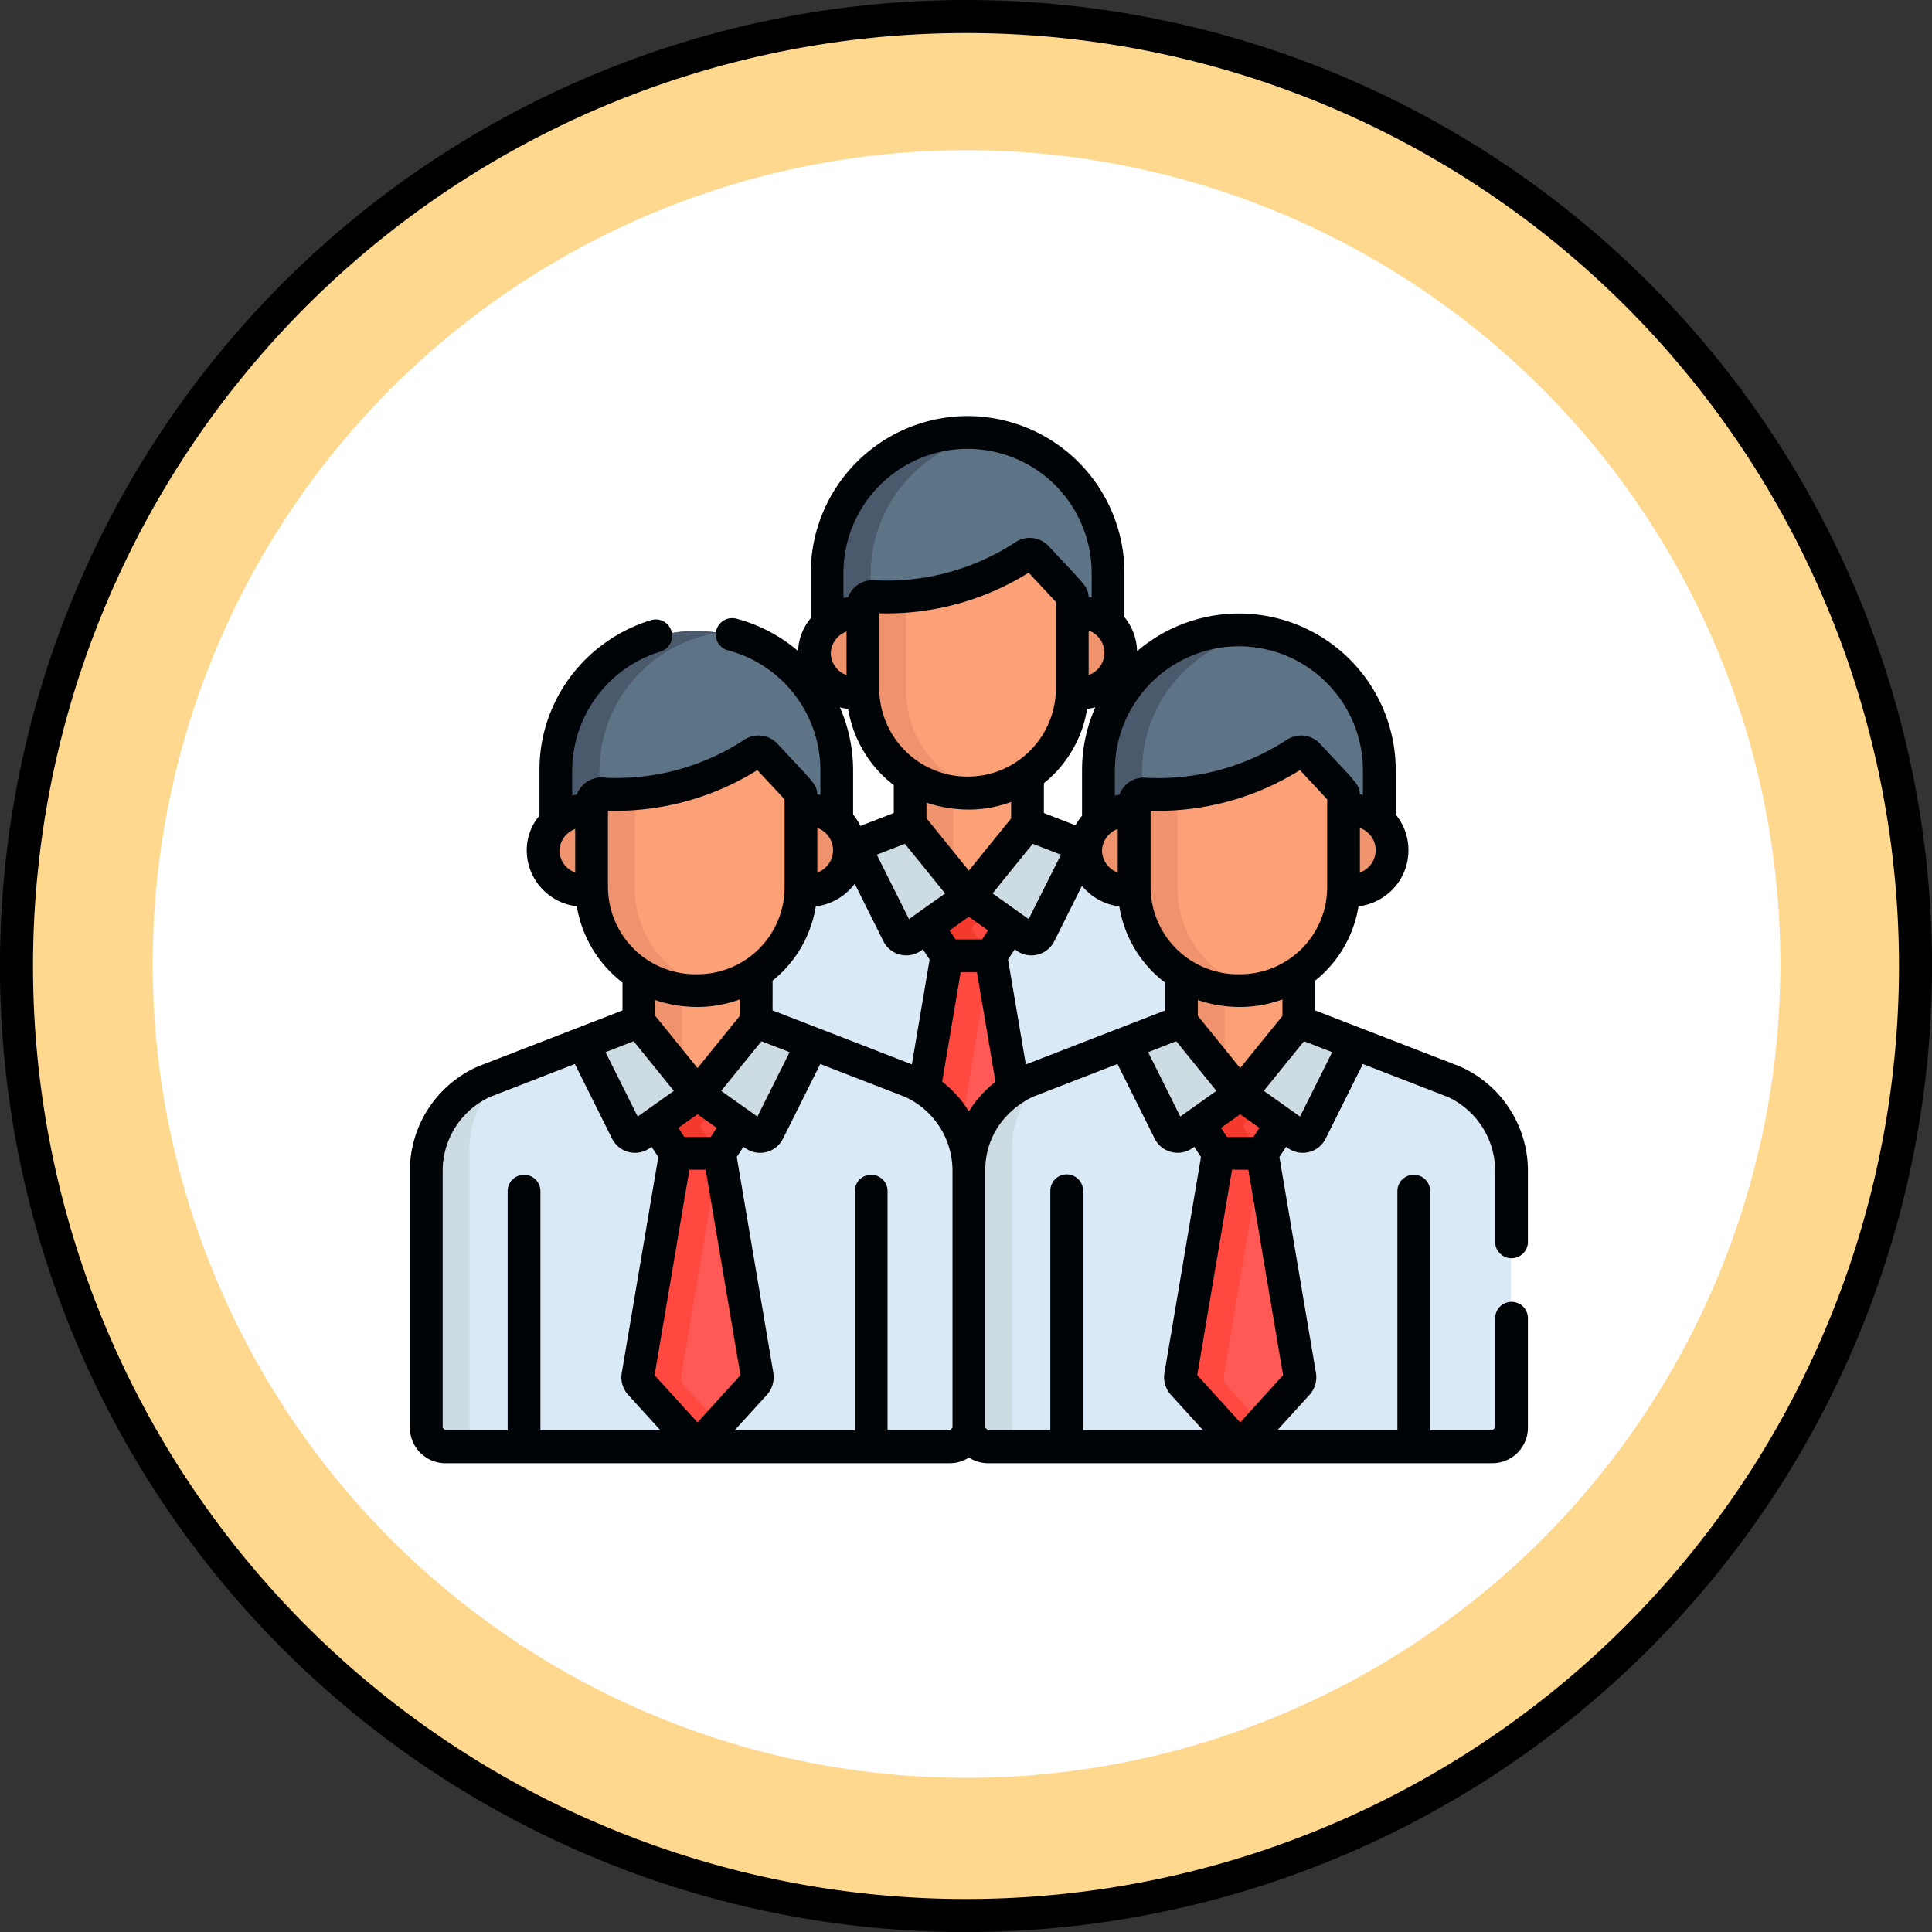
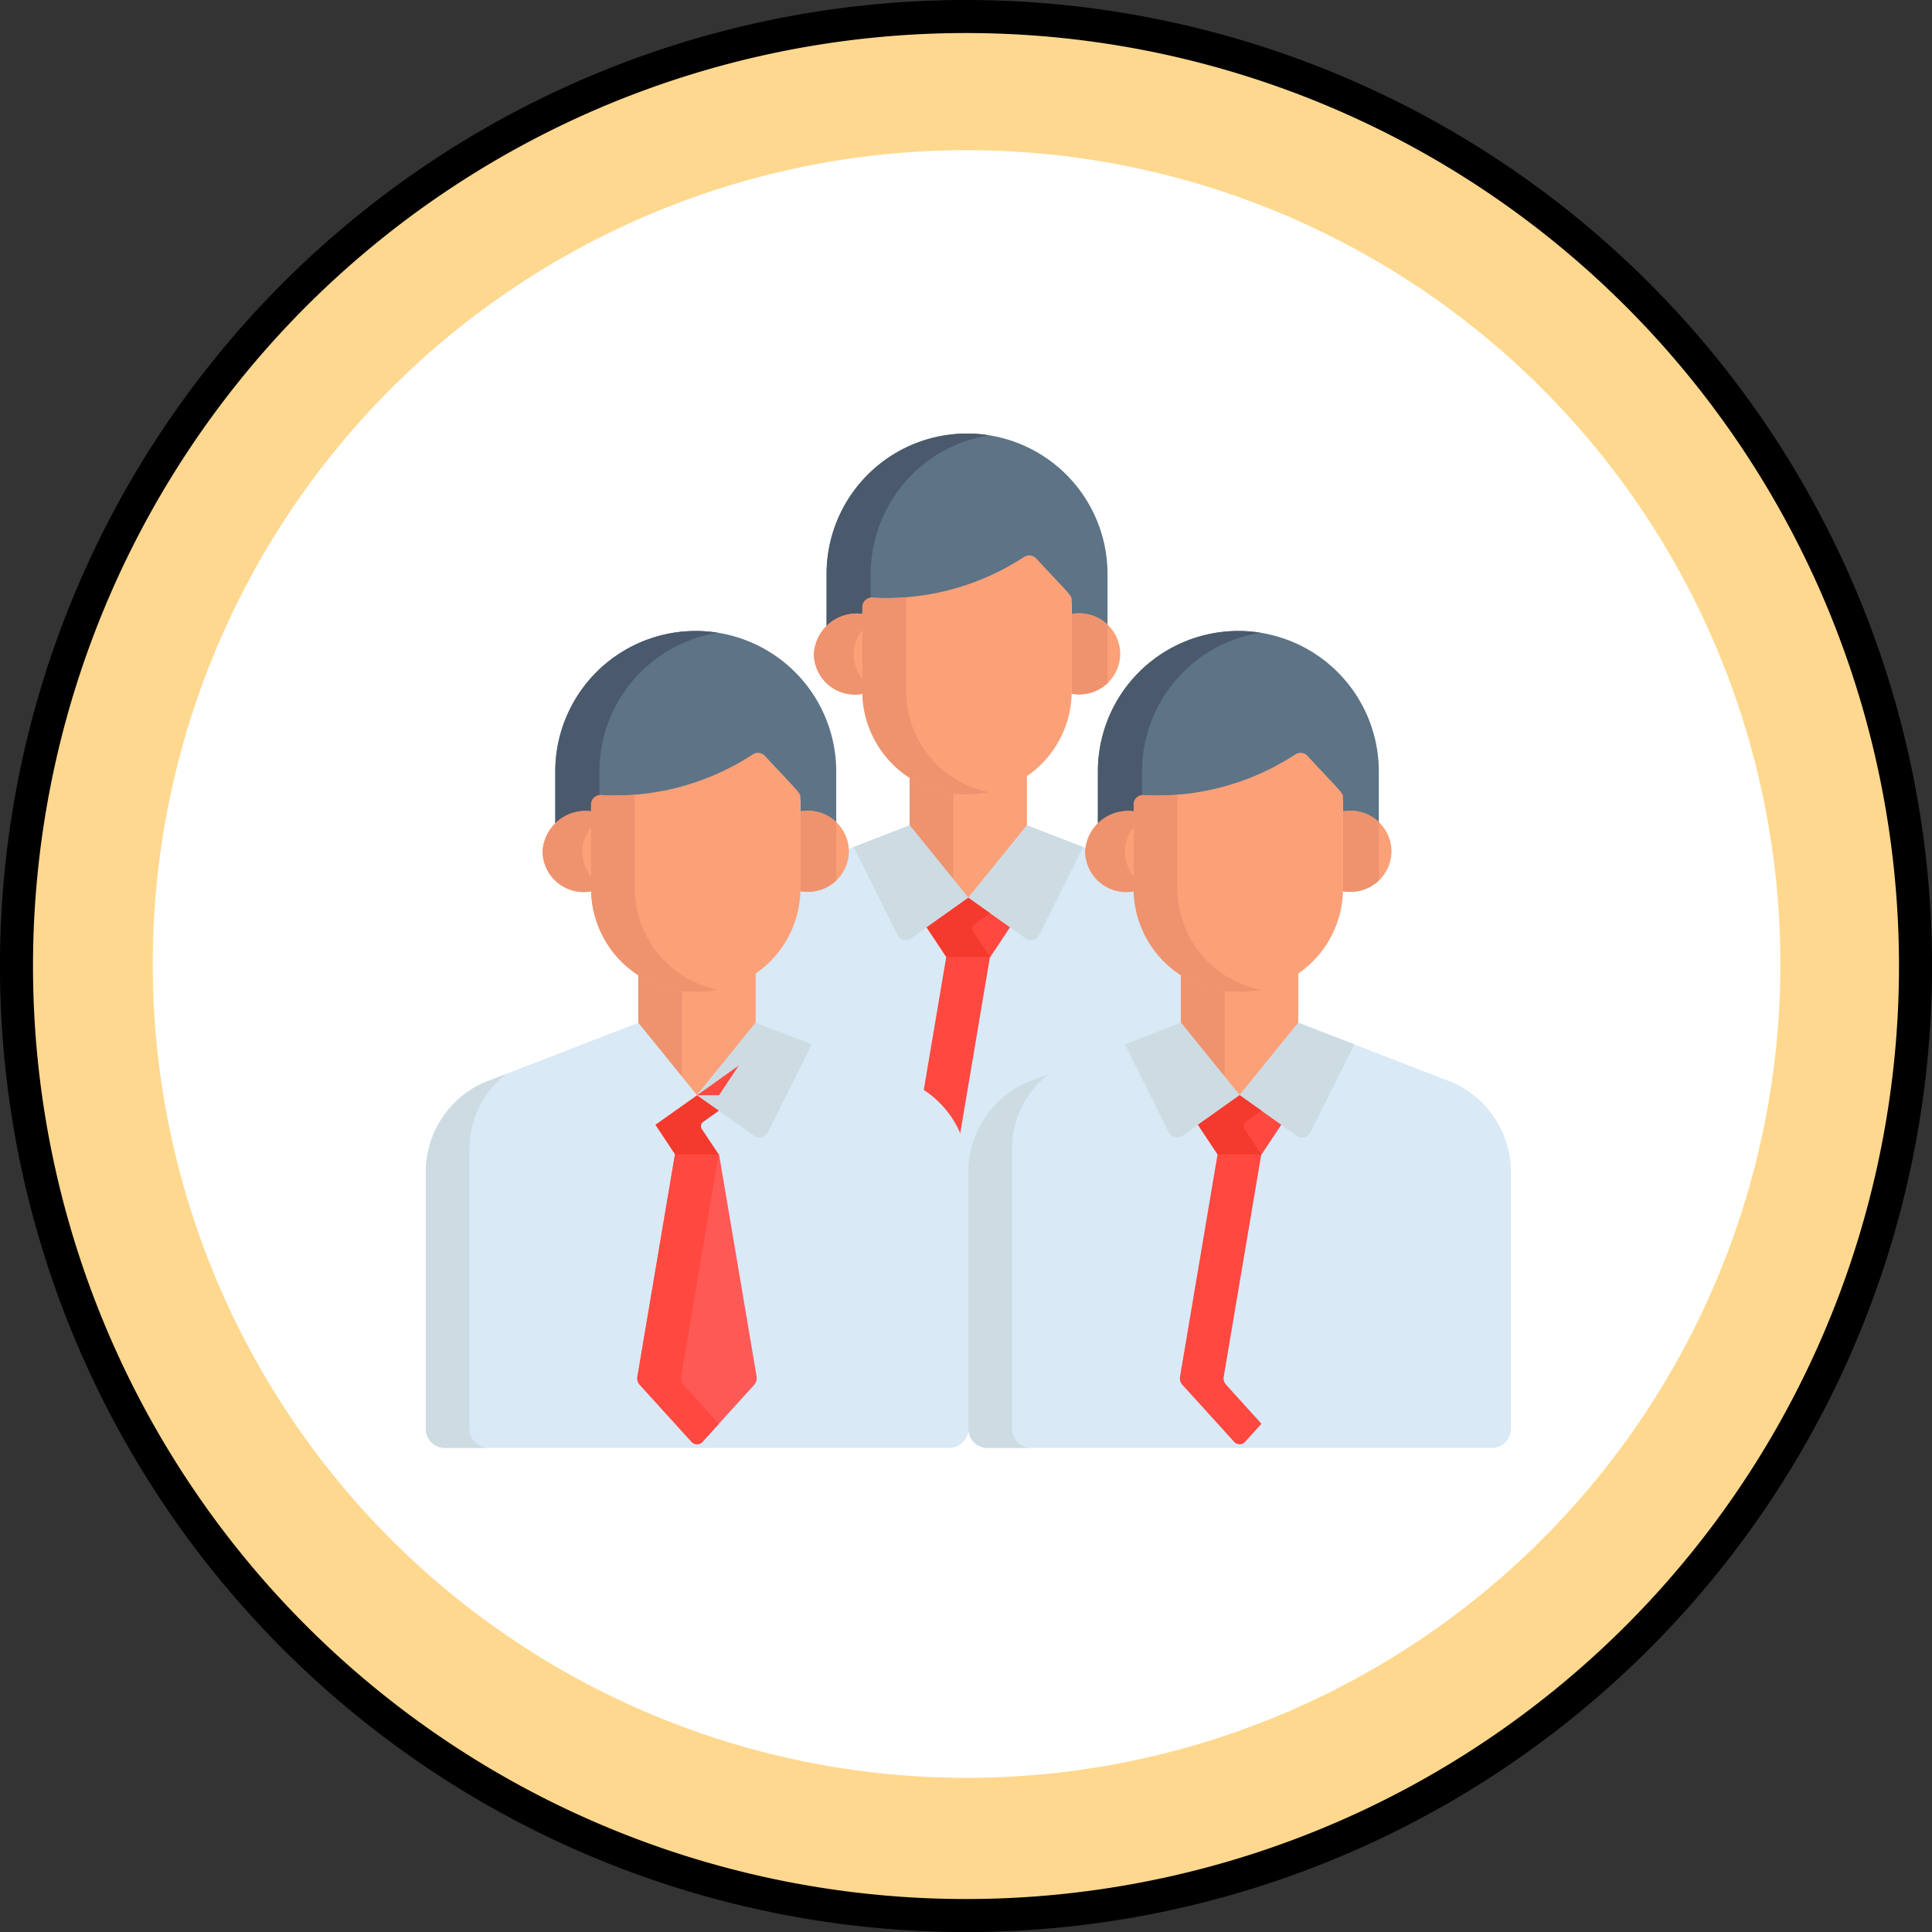
<svg xmlns="http://www.w3.org/2000/svg" width="175.394" height="175.394" viewBox="0 0 175.394 175.394">
  <rect x="0" y="0" width="175.394" height="175.394" fill="#333333" stroke="none" />
  <defs>
    <clipPath id="clip-path">
      <path id="Path_11702" data-name="Path 11702" d="M0,114.334H150.033V-35.7H0Z" transform="translate(0 35.699)" fill="none" />
    </clipPath>
  </defs>
  <g id="Group_5326" data-name="Group 5326" transform="translate(-541.5 -1003.5)">
    <g id="Group_5188" data-name="Group 5188" transform="translate(555.33 1017.33)">
      <path id="Path_11621" data-name="Path 11621" d="M68.621,0a86.2,86.2,0,1,0,86.2,86.2A86.2,86.2,0,0,0,68.621,0" transform="translate(5.246 -12.33)" fill="#ffd88f" stroke="#000" stroke-width="3" />
    </g>
    <g id="Group_5192" data-name="Group 5192" transform="translate(4430.18 144.94)">
      <g id="Group_5114" data-name="Group 5114" transform="translate(-3874.811 872.194)">
        <path id="Path_11666" data-name="Path 11666" d="M56.3,0a73.882,73.882,0,1,0,73.88,73.884A73.882,73.882,0,0,0,56.3,0" transform="translate(17.58)" fill="#fff" />
      </g>
      <g id="Group_5115" data-name="Group 5115" transform="translate(-3813.639 897.919)">
        <path id="Path_11667" data-name="Path 11667" d="M9.717,0A12.752,12.752,0,0,0-3.034,12.751v5.157A4.075,4.075,0,0,1,.215,16.844V16.21a.867.867,0,0,1,.929-.866,22.828,22.828,0,0,0,13.743-3.69.865.865,0,0,1,1.11.134c3.245,3.488,3.223,3.354,3.223,3.808v1.248a3.846,3.846,0,0,1,3.249.95V12.751A12.752,12.752,0,0,0,9.717,0" transform="translate(3.034)" fill="#5d7386" />
      </g>
      <g id="Group_5116" data-name="Group 5116" transform="translate(-3813.64 897.919)">
        <path id="Path_11668" data-name="Path 11668" d="M3.055,9.717A12.753,12.753,0,0,1,13.8-2.874a12.61,12.61,0,0,0-2-.16A12.752,12.752,0,0,0-.954,9.717v5.157A4.075,4.075,0,0,1,2.295,13.81v-.635a.864.864,0,0,1,.761-.857Z" transform="translate(0.954 3.034)" fill="#4a5a6c" />
      </g>
      <g id="Group_5117" data-name="Group 5117" transform="translate(-3791.406 914.252)">
        <path id="Path_11669" data-name="Path 11669" d="M0,.037v7.01l0,.227A3.72,3.72,0,0,0,4.424,3.656,3.72,3.72,0,0,0,0,.037" transform="translate(0.001 0.012)" fill="#fca078" />
      </g>
      <g id="Group_5118" data-name="Group 5118" transform="translate(-3791.408 914.252)">
        <path id="Path_11670" data-name="Path 11670" d="M2.5.771A3.866,3.866,0,0,0-.772-.191v7.01l-.008.227A3.849,3.849,0,0,0,2.5,6.083Z" transform="translate(0.78 0.241)" fill="#ee936e" />
      </g>
      <g id="Group_5119" data-name="Group 5119" transform="translate(-3814.792 914.262)">
        <path id="Path_11671" data-name="Path 11671" d="M3.376,5.38V-1.647A3.9,3.9,0,0,0-1.054,1.98,3.726,3.726,0,0,0,3.38,5.607Z" transform="translate(1.054 1.68)" fill="#fca078" />
      </g>
      <g id="Group_5120" data-name="Group 5120" transform="translate(-3814.792 914.264)">
        <path id="Path_11672" data-name="Path 11672" d="M3.376,4.547A3.625,3.625,0,0,1,2.552,2.24,3.4,3.4,0,0,1,3.376.034V-1.387A3.9,3.9,0,0,0-1.054,2.24,3.726,3.726,0,0,0,3.38,5.863l0-.223Z" transform="translate(1.054 1.42)" fill="#ee936e" />
      </g>
      <g id="Group_5121" data-name="Group 5121" transform="translate(-3806.103 928.568)">
        <path id="Path_11673" data-name="Path 11673" d="M4.077,1.259A9.869,9.869,0,0,1-1.273-.25V4.974l5.325,6.573L9.381,4.974V-.393a9.333,9.333,0,0,1-5.3,1.652" transform="translate(1.273 0.393)" fill="#fca078" />
      </g>
      <g id="Group_5122" data-name="Group 5122" transform="translate(-3806.101 928.711)">
        <path id="Path_11674" data-name="Path 11674" d="M3.02,1.083A9.615,9.615,0,0,1-.943-.338V4.886L3.02,9.778Z" transform="translate(0.943 0.338)" fill="#ee936e" />
      </g>
      <g id="Group_5123" data-name="Group 5123" transform="translate(-3825.397 933.485)">
        <path id="Path_11675" data-name="Path 11675" d="M33.564,4.16,19.469-1.3,14.14,5.278,8.815-1.3-5.269,4.16a8.931,8.931,0,0,0-5.211,8.086V35.559A1.737,1.737,0,0,0-8.744,37.3H37.04a1.741,1.741,0,0,0,1.74-1.74V12.246A8.939,8.939,0,0,0,33.564,4.16" transform="translate(10.48 1.299)" fill="#d9e9f6" />
      </g>
      <g id="Group_5124" data-name="Group 5124" transform="translate(-3825.399 938.139)">
        <path id="Path_11676" data-name="Path 11676" d="M3.023,24.542V-.754A8.609,8.609,0,0,1,6.348-7.663l-2.076.807A8.925,8.925,0,0,0-.944,1.23V24.542A1.734,1.734,0,0,0,.8,26.278H4.759a1.734,1.734,0,0,1-1.736-1.736" transform="translate(0.944 7.663)" fill="#cddbe3" />
      </g>
      <g id="Group_5125" data-name="Group 5125" transform="translate(-3810.39 908.983)">
        <path id="Path_11677" data-name="Path 11677" d="M12.026.212a.86.86,0,0,0-1.11-.134A22.865,22.865,0,0,1-2.826,3.768a.867.867,0,0,0-.929.866v7.62a9.378,9.378,0,0,0,9.637,9.368,9.379,9.379,0,0,0,9.368-9.368V4.02c0-.454.021-.324-3.223-3.808" transform="translate(3.755 0.066)" fill="#fca078" />
      </g>
      <g id="Group_5126" data-name="Group 5126" transform="translate(-3810.392 912.798)">
        <path id="Path_11678" data-name="Path 11678" d="M3.027,6.479v-8.5A20.367,20.367,0,0,1-.012-2a.866.866,0,0,0-.933.866V6.479A9.379,9.379,0,0,0,8.7,15.847a9.292,9.292,0,0,0,1.849-.185A9.385,9.385,0,0,1,3.027,6.479" transform="translate(0.945 2.023)" fill="#ee936e" />
      </g>
      <g id="Group_5127" data-name="Group 5127" transform="translate(-3800.776 933.485)">
        <path id="Path_11679" data-name="Path 11679" d="M4.9,7.587,8.888-.4,3.8-2.369-1.531,4.208,3.664,7.9A.842.842,0,0,0,4.9,7.587" transform="translate(1.531 2.369)" fill="#cddbe3" />
      </g>
      <g id="Group_5128" data-name="Group 5128" transform="translate(-3811.185 933.485)">
        <path id="Path_11680" data-name="Path 11680" d="M3.036,7.587-.948-.4,4.141-2.369,9.471,4.208,4.276,7.9a.842.842,0,0,1-1.24-.311" transform="translate(0.948 2.369)" fill="#cddbe3" />
      </g>
      <g id="Group_5129" data-name="Group 5129" transform="translate(-3806.195 945.395)">
-         <path id="Path_11681" data-name="Path 11681" d="M8.26,15.421,4.839-4.815H.851L-2.57,15.421a.888.888,0,0,0,.2.706l4.724,5.2a.66.66,0,0,0,.979,0l4.72-5.2a.89.89,0,0,0,.206-.706" transform="translate(2.579 4.815)" fill="#ff5956" />
-       </g>
+         </g>
      <g id="Group_5130" data-name="Group 5130" transform="translate(-3806.196 945.394)">
        <path id="Path_11682" data-name="Path 11682" d="M3.188,15.959a.873.873,0,0,1-.2-.706L6.4-4.983H2.431L-.986,15.253a.873.873,0,0,0,.2.706l4.72,5.2a.665.665,0,0,0,.983,0l1.5-1.647Z" transform="translate(0.995 4.983)" fill="#ff4840" />
      </g>
-       <path id="Path_11683" data-name="Path 11683" d="M0,114.334H150.033V-35.7H0Z" transform="translate(-3875.944 906.759)" fill="none" />
      <g id="Group_5132" data-name="Group 5132" transform="translate(-3804.552 940.063)">
        <path id="Path_11684" data-name="Path 11684" d="M2.882,0V0l0,0,0,0V0L-.9,2.685.882,5.374H4.875l1.786-2.69Z" transform="translate(0.9 0.001)" fill="#ff4840" />
      </g>
      <g id="Group_5150" data-name="Group 5150" transform="translate(-3875.944 871.06)" clip-path="url(#clip-path)">
        <g id="Group_5133" data-name="Group 5133" transform="translate(71.389 69.003)">
          <path id="Path_11685" data-name="Path 11685" d="M4.394,1.073,2.415-.331v0H2.406v0L-1.372,2.351.414,5.04H4.382L2.848,2.733a.474.474,0,0,1,.122-.647Z" transform="translate(1.372 0.335)" fill="#f43a2d" />
        </g>
        <g id="Group_5134" data-name="Group 5134" transform="translate(86.935 44.783)">
          <path id="Path_11686" data-name="Path 11686" d="M9.717,0A12.752,12.752,0,0,0-3.034,12.751v5.157A4.075,4.075,0,0,1,.215,16.844V16.21a.867.867,0,0,1,.929-.866,22.828,22.828,0,0,0,13.743-3.69.87.87,0,0,1,1.11.134c3.245,3.488,3.223,3.35,3.223,3.808v1.248a3.846,3.846,0,0,1,3.249.95V12.751A12.752,12.752,0,0,0,9.717,0" transform="translate(3.034)" fill="#5d7386" />
        </g>
        <g id="Group_5135" data-name="Group 5135" transform="translate(86.935 44.782)">
          <path id="Path_11687" data-name="Path 11687" d="M3.055,9.717A12.753,12.753,0,0,1,13.8-2.874a12.61,12.61,0,0,0-2-.16A12.752,12.752,0,0,0-.954,9.717v5.157A4.075,4.075,0,0,1,2.295,13.81v-.635a.864.864,0,0,1,.761-.857Z" transform="translate(0.954 3.034)" fill="#4a5a6c" />
        </g>
        <g id="Group_5136" data-name="Group 5136" transform="translate(109.168 61.116)">
          <path id="Path_11688" data-name="Path 11688" d="M0,.037v7.01l0,.227A3.716,3.716,0,0,0,4.42,3.656,3.717,3.717,0,0,0,0,.037" transform="translate(0.001 0.012)" fill="#fca078" />
        </g>
        <g id="Group_5137" data-name="Group 5137" transform="translate(109.165 61.116)">
          <path id="Path_11689" data-name="Path 11689" d="M2.5.771A3.866,3.866,0,0,0-.772-.191v7.01l-.008.227A3.853,3.853,0,0,0,2.5,6.083Z" transform="translate(0.78 0.241)" fill="#ee936e" />
        </g>
        <g id="Group_5138" data-name="Group 5138" transform="translate(85.782 61.126)">
          <path id="Path_11690" data-name="Path 11690" d="M3.376,5.38V-1.647A3.9,3.9,0,0,0-1.054,1.98,3.727,3.727,0,0,0,3.38,5.607Z" transform="translate(1.054 1.68)" fill="#fca078" />
        </g>
        <g id="Group_5139" data-name="Group 5139" transform="translate(85.782 61.127)">
          <path id="Path_11691" data-name="Path 11691" d="M3.376,4.548a3.628,3.628,0,0,1-.824-2.311,3.4,3.4,0,0,1,.824-2.2V-1.386a3.893,3.893,0,0,0-4.43,3.623A3.725,3.725,0,0,0,3.38,5.863l0-.223Z" transform="translate(1.054 1.42)" fill="#ee936e" />
        </g>
        <g id="Group_5140" data-name="Group 5140" transform="translate(94.472 75.432)">
          <path id="Path_11692" data-name="Path 11692" d="M4.077,1.259A9.869,9.869,0,0,1-1.273-.25V4.974l5.325,6.573L9.381,4.974V-.393a9.333,9.333,0,0,1-5.3,1.652" transform="translate(1.273 0.393)" fill="#fca078" />
        </g>
        <g id="Group_5141" data-name="Group 5141" transform="translate(94.472 75.574)">
          <path id="Path_11693" data-name="Path 11693" d="M3.02,1.083A9.593,9.593,0,0,1-.943-.338V4.886L3.02,9.778Z" transform="translate(0.943 0.338)" fill="#ee936e" />
        </g>
        <g id="Group_5142" data-name="Group 5142" transform="translate(75.178 80.349)">
          <path id="Path_11694" data-name="Path 11694" d="M33.564,4.16,19.469-1.3,14.14,5.274,8.815-1.3-5.269,4.16a8.931,8.931,0,0,0-5.211,8.086V35.559A1.737,1.737,0,0,0-8.744,37.3H37.04a1.737,1.737,0,0,0,1.736-1.74V12.246A8.931,8.931,0,0,0,33.564,4.16" transform="translate(10.48 1.299)" fill="#d9e9f6" />
        </g>
        <g id="Group_5143" data-name="Group 5143" transform="translate(75.177 85.003)">
          <path id="Path_11695" data-name="Path 11695" d="M3.02,24.542V-.754A8.616,8.616,0,0,1,6.345-7.663l-2.076.807A8.924,8.924,0,0,0-.943,1.23V24.542A1.734,1.734,0,0,0,.793,26.278H4.76a1.734,1.734,0,0,1-1.74-1.736" transform="translate(0.943 7.663)" fill="#cddbe3" />
        </g>
        <g id="Group_5144" data-name="Group 5144" transform="translate(90.184 55.847)">
          <path id="Path_11696" data-name="Path 11696" d="M12.026.212a.86.86,0,0,0-1.11-.134A22.865,22.865,0,0,1-2.826,3.768a.867.867,0,0,0-.929.866v7.62a9.378,9.378,0,0,0,9.637,9.368,9.382,9.382,0,0,0,9.368-9.368V4.02c0-.458.021-.324-3.223-3.808" transform="translate(3.755 0.066)" fill="#fca078" />
        </g>
        <g id="Group_5145" data-name="Group 5145" transform="translate(90.182 59.662)">
          <path id="Path_11697" data-name="Path 11697" d="M3.027,6.479v-8.5a20.368,20.368,0,0,1-3.039.017.87.87,0,0,0-.933.866v7.62A9.379,9.379,0,0,0,8.7,15.847a9.292,9.292,0,0,0,1.849-.185A9.385,9.385,0,0,1,3.027,6.479" transform="translate(0.945 2.023)" fill="#ee936e" />
        </g>
        <g id="Group_5146" data-name="Group 5146" transform="translate(99.797 80.348)">
          <path id="Path_11698" data-name="Path 11698" d="M4.9,7.587,8.888-.4,3.8-2.369-1.531,4.208,3.664,7.9A.842.842,0,0,0,4.9,7.587" transform="translate(1.531 2.369)" fill="#cddbe3" />
        </g>
        <g id="Group_5147" data-name="Group 5147" transform="translate(89.388 80.348)">
          <path id="Path_11699" data-name="Path 11699" d="M3.036,7.587-.948-.4,4.141-2.369,9.471,4.208,4.276,7.9a.842.842,0,0,1-1.24-.311" transform="translate(0.948 2.369)" fill="#cddbe3" />
        </g>
        <g id="Group_5148" data-name="Group 5148" transform="translate(94.379 92.258)">
-           <path id="Path_11700" data-name="Path 11700" d="M8.259,15.421,4.838-4.815H.85L-2.571,15.421a.89.89,0,0,0,.206.706l4.72,5.2a.66.66,0,0,0,.979,0l4.724-5.2a.873.873,0,0,0,.2-.706" transform="translate(2.579 4.815)" fill="#ff5956" />
-         </g>
+           </g>
        <g id="Group_5149" data-name="Group 5149" transform="translate(94.379 92.258)">
          <path id="Path_11701" data-name="Path 11701" d="M3.188,15.959a.89.89,0,0,1-.206-.706L6.4-4.983H2.431L-.986,15.253a.873.873,0,0,0,.2.706l4.72,5.2a.665.665,0,0,0,.983,0l1.492-1.647Z" transform="translate(0.995 4.983)" fill="#ff4840" />
        </g>
      </g>
      <g id="Group_5151" data-name="Group 5151" transform="translate(-3779.927 957.987)">
        <path id="Path_11703" data-name="Path 11703" d="M2.886,0V0l0,0,0,0V0L-.9,2.685.885,5.374H4.878l1.786-2.69Z" transform="translate(0.901 0.001)" fill="#ff4840" />
      </g>
      <g id="Group_5169" data-name="Group 5169" transform="translate(-3875.944 871.06)" clip-path="url(#clip-path)">
        <g id="Group_5152" data-name="Group 5152" transform="translate(96.022 86.923)">
          <path id="Path_11704" data-name="Path 11704" d="M4.391,1.076,2.411-.332v0l0,0v0L-1.371,2.354.415,5.043H4.378L2.844,2.736a.474.474,0,0,1,.122-.647Z" transform="translate(1.371 0.336)" fill="#f43a2d" />
        </g>
        <g id="Group_5153" data-name="Group 5153" transform="translate(37.676 44.783)">
          <path id="Path_11705" data-name="Path 11705" d="M9.717,0A12.752,12.752,0,0,0-3.034,12.751v5.157A4.075,4.075,0,0,1,.215,16.844V16.21a.868.868,0,0,1,.933-.866,22.831,22.831,0,0,0,13.739-3.69.87.87,0,0,1,1.11.134c3.245,3.488,3.223,3.35,3.223,3.808v1.248a3.846,3.846,0,0,1,3.249.95V12.751A12.752,12.752,0,0,0,9.717,0" transform="translate(3.034)" fill="#5d7386" />
        </g>
        <g id="Group_5154" data-name="Group 5154" transform="translate(37.675 44.782)">
          <path id="Path_11706" data-name="Path 11706" d="M3.055,9.717A12.753,12.753,0,0,1,13.8-2.874a12.61,12.61,0,0,0-2-.16A12.752,12.752,0,0,0-.954,9.717v5.157A4.075,4.075,0,0,1,2.295,13.81v-.635a.864.864,0,0,1,.761-.857Z" transform="translate(0.954 3.034)" fill="#4a5a6c" />
        </g>
        <g id="Group_5155" data-name="Group 5155" transform="translate(59.905 61.116)">
          <path id="Path_11707" data-name="Path 11707" d="M.006.037v7.01L0,7.274A3.718,3.718,0,0,0,4.423,3.656,3.717,3.717,0,0,0,.006.037" transform="translate(0.002 0.012)" fill="#fca078" />
        </g>
        <g id="Group_5156" data-name="Group 5156" transform="translate(59.909 61.116)">
          <path id="Path_11708" data-name="Path 11708" d="M2.495.771A3.866,3.866,0,0,0-.775-.191v7.01l0,.227a3.844,3.844,0,0,0,3.274-.962Z" transform="translate(0.779 0.241)" fill="#ee936e" />
        </g>
        <g id="Group_5157" data-name="Group 5157" transform="translate(36.522 61.126)">
          <path id="Path_11709" data-name="Path 11709" d="M3.376,5.38V-1.647A3.9,3.9,0,0,0-1.054,1.98,3.729,3.729,0,0,0,3.38,5.607Z" transform="translate(1.054 1.68)" fill="#fca078" />
        </g>
        <g id="Group_5158" data-name="Group 5158" transform="translate(36.522 61.127)">
          <path id="Path_11710" data-name="Path 11710" d="M3.376,4.548a3.628,3.628,0,0,1-.824-2.311,3.4,3.4,0,0,1,.824-2.2V-1.386a3.893,3.893,0,0,0-4.43,3.623A3.726,3.726,0,0,0,3.38,5.863l0-.223Z" transform="translate(1.054 1.42)" fill="#ee936e" />
        </g>
        <g id="Group_5159" data-name="Group 5159" transform="translate(45.212 75.432)">
          <path id="Path_11711" data-name="Path 11711" d="M4.077,1.259A9.869,9.869,0,0,1-1.273-.25V4.974l5.329,6.573L9.381,4.974V-.393a9.333,9.333,0,0,1-5.3,1.652" transform="translate(1.273 0.393)" fill="#fca078" />
        </g>
        <g id="Group_5160" data-name="Group 5160" transform="translate(45.212 75.574)">
          <path id="Path_11712" data-name="Path 11712" d="M3.02,1.083A9.615,9.615,0,0,1-.943-.338V4.886L3.02,9.778Z" transform="translate(0.943 0.338)" fill="#ee936e" />
        </g>
        <g id="Group_5161" data-name="Group 5161" transform="translate(25.918 80.349)">
          <path id="Path_11713" data-name="Path 11713" d="M33.564,4.16,19.469-1.3,14.144,5.274,8.815-1.3-5.269,4.16a8.931,8.931,0,0,0-5.211,8.086V35.559A1.737,1.737,0,0,0-8.744,37.3H37.04a1.738,1.738,0,0,0,1.74-1.74V12.246A8.932,8.932,0,0,0,33.564,4.16" transform="translate(10.48 1.299)" fill="#d9e9f6" />
        </g>
        <g id="Group_5162" data-name="Group 5162" transform="translate(25.919 85.003)">
          <path id="Path_11714" data-name="Path 11714" d="M3.02,24.542V-.754A8.616,8.616,0,0,1,6.345-7.663l-2.076.807A8.924,8.924,0,0,0-.943,1.23V24.542A1.734,1.734,0,0,0,.793,26.278H4.756A1.734,1.734,0,0,1,3.02,24.542" transform="translate(0.943 7.663)" fill="#cddbe3" />
        </g>
        <g id="Group_5163" data-name="Group 5163" transform="translate(40.926 55.847)">
          <path id="Path_11715" data-name="Path 11715" d="M12.026.212a.86.86,0,0,0-1.11-.134A22.865,22.865,0,0,1-2.826,3.768a.867.867,0,0,0-.929.866v7.62a9.378,9.378,0,0,0,9.637,9.368,9.382,9.382,0,0,0,9.368-9.368V4.02c0-.458.021-.324-3.223-3.808" transform="translate(3.755 0.066)" fill="#fca078" />
        </g>
        <g id="Group_5164" data-name="Group 5164" transform="translate(40.923 59.662)">
          <path id="Path_11716" data-name="Path 11716" d="M3.027,6.479v-8.5a20.368,20.368,0,0,1-3.039.017.87.87,0,0,0-.933.866v7.62A9.379,9.379,0,0,0,8.7,15.847a9.261,9.261,0,0,0,1.849-.185A9.385,9.385,0,0,1,3.027,6.479" transform="translate(0.945 2.023)" fill="#ee936e" />
        </g>
        <g id="Group_5165" data-name="Group 5165" transform="translate(50.539 80.348)">
          <path id="Path_11717" data-name="Path 11717" d="M4.9,7.587,8.888-.4,3.8-2.369-1.531,4.208,3.664,7.9A.842.842,0,0,0,4.9,7.587" transform="translate(1.531 2.369)" fill="#cddbe3" />
        </g>
        <g id="Group_5166" data-name="Group 5166" transform="translate(40.129 80.348)">
-           <path id="Path_11718" data-name="Path 11718" d="M3.036,7.587-.948-.4,4.141-2.369,9.471,4.208,4.276,7.9a.842.842,0,0,1-1.24-.311" transform="translate(0.948 2.369)" fill="#cddbe3" />
-         </g>
+           </g>
        <g id="Group_5167" data-name="Group 5167" transform="translate(45.119 92.258)">
          <path id="Path_11719" data-name="Path 11719" d="M8.26,15.421,4.839-4.815H.851L-2.57,15.421a.888.888,0,0,0,.2.706l4.724,5.2a.66.66,0,0,0,.979,0l4.724-5.2a.888.888,0,0,0,.2-.706" transform="translate(2.579 4.815)" fill="#ff5956" />
        </g>
        <g id="Group_5168" data-name="Group 5168" transform="translate(45.12 92.258)">
          <path id="Path_11720" data-name="Path 11720" d="M3.188,15.959a.89.89,0,0,1-.206-.706L6.4-4.983H2.431L-.986,15.253a.873.873,0,0,0,.2.706l4.72,5.2a.665.665,0,0,0,.983,0l1.492-1.647Z" transform="translate(0.995 4.983)" fill="#ff4840" />
        </g>
      </g>
      <g id="Group_5170" data-name="Group 5170" transform="translate(-3829.179 957.987)">
-         <path id="Path_11722" data-name="Path 11722" d="M2.882,0V0l0,0,0,0V0L-.9,2.685.882,5.374H4.875l1.786-2.69Z" transform="translate(0.9 0.001)" fill="#ff4840" />
+         <path id="Path_11722" data-name="Path 11722" d="M2.882,0V0l0,0,0,0V0H4.875l1.786-2.69Z" transform="translate(0.9 0.001)" fill="#ff4840" />
      </g>
      <g id="Group_5173" data-name="Group 5173" transform="translate(-3875.944 871.06)" clip-path="url(#clip-path)">
        <g id="Group_5171" data-name="Group 5171" transform="translate(46.763 86.927)">
          <path id="Path_11723" data-name="Path 11723" d="M4.391,1.073,2.411-.331v0h0v0L-1.371,2.351.415,5.04H4.378L2.844,2.733a.474.474,0,0,1,.122-.647Z" transform="translate(1.371 0.335)" fill="#f43a2d" />
        </g>
        <g id="Group_5172" data-name="Group 5172" transform="translate(24.48 25.273)">
-           <path id="Path_11724" data-name="Path 11724" d="M76.209,58.261A1.485,1.485,0,0,0,77.7,56.773V50.33a10.368,10.368,0,0,0-6.136-9.46l-.029-.013-13.146-5.09V33.057a10.84,10.84,0,0,0,3.93-6.741A5.192,5.192,0,0,0,65.076,25.1a5.121,5.121,0,0,0,.622-7.119V13.972A14.227,14.227,0,0,0,42.217,3.155,5.1,5.1,0,0,0,41.07.057V-3.952A14.256,14.256,0,0,0,26.831-18.191,14.256,14.256,0,0,0,12.592-3.952V.162a4.836,4.836,0,0,0-1.147,2.98A14.205,14.205,0,0,0,5.834.2a1.486,1.486,0,1,0-.756,2.875,11.271,11.271,0,0,1,8.389,10.893V16.2l-.277-.05a1.7,1.7,0,0,0-.357-1c-.382-.546-1.063-1.227-3.261-3.593a2.356,2.356,0,0,0-3.013-.366A21.225,21.225,0,0,1-6.026,14.645a2.383,2.383,0,0,0-2.618,1.521l-.42.088V13.972A11.332,11.332,0,0,1-1.054,3.188a1.491,1.491,0,0,0,1-1.853,1.483,1.483,0,0,0-1.853-1A14.374,14.374,0,0,0-9.17,5.4a14.088,14.088,0,0,0-2.866,8.569v4.114a4.856,4.856,0,0,0-1.156,3.135,5.13,5.13,0,0,0,4.547,5.094A10.97,10.97,0,0,0-4.5,33.233v2.534l-13.133,5.09-.025.013A10.361,10.361,0,0,0-23.8,50.33V73.647a3.227,3.227,0,0,0,3.223,3.223H25.213a3.188,3.188,0,0,0,1.736-.513,3.2,3.2,0,0,0,1.74.513H74.473A3.227,3.227,0,0,0,77.7,73.647V63.712a1.488,1.488,0,1,0-2.976,0v9.935l-.248.248H68.825V52.175a1.488,1.488,0,1,0-2.976,0v21.72H54.935l2.955-3.249a2.38,2.38,0,0,0,.576-1.908l-.008-.046-3.32-19.622.609-.92.16.113a2.325,2.325,0,0,0,3.429-.857l3.379-6.775,7.72,2.992a7.4,7.4,0,0,1,4.287,6.708v6.443a1.488,1.488,0,0,0,1.488,1.488M46.138,45.4l-2.917-5.846,2.551-.992,3.648,4.505c-1.593,1.135-3.2,2.278-3.282,2.333M10.672,39.554,7.751,45.4l-.79-.559v0l-2.5-1.769,3.652-4.505ZM-3.118,45.4l-2.921-5.846,2.551-.992L.165,43.068l-2.492,1.769v0ZM14.609,21.092a2.133,2.133,0,0,1-1.421,2.152V19.2a2.127,2.127,0,0,1,1.421,1.891M32.374-3.973c1.336,1.437,2.135,2.274,2.471,2.66V6.676a8.018,8.018,0,0,1-16.033,0V-.287A24.368,24.368,0,0,0,32.374-3.973M39.25,3.3a2.137,2.137,0,0,1-.744,1.622,2.215,2.215,0,0,1-.685.4V1.276A2.151,2.151,0,0,1,39.25,3.3m5.506,29.936v2.534l-12.638,4.9L30.5,31.145l.614-.92.16.113a2.325,2.325,0,0,0,3.429-.857l2.509-5.026a5.227,5.227,0,0,0,3.392,1.866,10.815,10.815,0,0,0,4.148,6.913M26.949,44.93a10.476,10.476,0,0,0-2.425-2.7L26.2,32.3h1.479l1.685,9.939a10.618,10.618,0,0,0-2.421,2.69M9.129,33.061A10.854,10.854,0,0,0,13.05,26.32a5.194,5.194,0,0,0,3.534-2.051l2.6,5.211h0a2.325,2.325,0,0,0,3.429.857l.16-.113.609.92-1.61,9.519-12.646-4.9ZM26.965,17.532h0a10.966,10.966,0,0,0,3.816-.693v1.5l-3.837,4.736L23.1,18.326V16.9a12.012,12.012,0,0,0,3.862.63m13.5,5.711a2.141,2.141,0,0,1-1.429-2.022,2.194,2.194,0,0,1,1.429-1.933Zm-8.086,4.232-.79-.559,0,0L29.1,25.143l1.269-1.572,2.379-2.933,2.555.992Zm-4.236,1.853h-2.4l-.546-.824,1.748-1.24,1.744,1.24ZM21.51,27.476,18.589,21.63l2.551-.988,3.652,4.505L22.3,26.913l0,0Zm15.71-13.5v4.114a5.188,5.188,0,0,0-.588.87l-2.875-1.114V15.137a10.874,10.874,0,0,0,3.925-6.745,5.534,5.534,0,0,0,.744-.143,14.135,14.135,0,0,0-1.206,5.724M15.841,1.364V5.323A2.146,2.146,0,0,1,14.412,3.3a2.19,2.19,0,0,1,1.429-1.933m.143,7.027a10.96,10.96,0,0,0,4.144,6.918v2.534L17.093,19.02a4.967,4.967,0,0,0-.656-1.038V13.972a14.214,14.214,0,0,0-1.2-5.72,5.4,5.4,0,0,0,.744.139M1.577,50.225H3.056L6.212,68.881l-3.9,4.287-3.9-4.287ZM3.514,47.25h-2.4l-.546-.82,1.744-1.24,1.744,1.24Zm51.9-12.486v1.5L51.577,41l-3.845-4.745V34.822a11.953,11.953,0,0,0,3.862.63h0a11.067,11.067,0,0,0,3.82-.689m-3.82-2.282a7.936,7.936,0,0,1-8.149-7.88V17.637A24.347,24.347,0,0,0,57,13.951c1.341,1.437,2.139,2.274,2.475,2.66V24.6a7.9,7.9,0,0,1-7.884,7.88m10.856-9.238V19.2a2.144,2.144,0,0,1,0,4.043M51.459,2.709A11.275,11.275,0,0,1,62.722,13.972V16.2l-.277-.05a1.722,1.722,0,0,0-.353-1c-.4-.563-1.067-1.231-3.266-3.593a2.355,2.355,0,0,0-3.013-.366,21.282,21.282,0,0,1-12.692,3.459,2.34,2.34,0,0,0-2.5,1.526l-.42.088V13.972A11.275,11.275,0,0,1,51.459,2.709m-35.9-6.661A11.278,11.278,0,0,1,26.831-15.215,11.277,11.277,0,0,1,38.094-3.952v2.223l-.277-.05a1.839,1.839,0,0,0-.42-1.1c-.4-.538-1.135-1.278-3.2-3.5a2.35,2.35,0,0,0-3.013-.37A21.257,21.257,0,0,1,18.371-3.288a2.357,2.357,0,0,0-2.383,1.534l-.424.084ZM-10.22,21.222a2.194,2.194,0,0,1,1.429-1.933v3.955a2.146,2.146,0,0,1-1.429-2.022m4.4,3.379V17.637A24.37,24.37,0,0,0,7.742,13.951c1.328,1.425,2.139,2.274,2.475,2.66V24.6a7.9,7.9,0,0,1-7.88,7.88A7.937,7.937,0,0,1-5.816,24.6M2.333,35.452h0a11,11,0,0,0,3.816-.689v1.5L2.316,41l-3.845-4.745V34.822a11.9,11.9,0,0,0,3.862.63M-20.824,73.647V50.33a7.4,7.4,0,0,1,4.287-6.708l7.712-2.992,3.379,6.775h0a2.32,2.32,0,0,0,1.517,1.219,2.322,2.322,0,0,0,1.912-.361l.155-.113.614.92-3.32,19.622-.008.046A2.366,2.366,0,0,0-4,70.646l2.955,3.249H-11.948V52.175a1.491,1.491,0,0,0-1.488-1.488,1.488,1.488,0,0,0-1.488,1.488v21.72h-5.648Zm46.037.248H19.564V52.175a1.488,1.488,0,1,0-2.976,0v21.72H5.674l2.955-3.249A2.38,2.38,0,0,0,9.2,68.738L9.2,68.692,5.876,49.069l.609-.92.16.113a2.321,2.321,0,0,0,3.429-.857l3.383-6.775,7.716,2.992a7.377,7.377,0,0,1,4.287,6.708V73.647Zm12.1,0V52.175a1.486,1.486,0,1,0-2.971,0v21.72H28.689l-.252-.248V50.33a7.1,7.1,0,0,1,1.736-4.762,8.016,8.016,0,0,1,2.547-1.946l2.047-.794,5.669-2.2,3.379,6.775a2.33,2.33,0,0,0,3.434.857l.155-.113.614.92L44.7,68.692l-.008.046a2.366,2.366,0,0,0,.576,1.908l2.955,3.249Zm14.268-.727-3.9-4.287,3.156-18.656h1.479l3.156,18.656Zm1.2-25.918h-2.4l-.546-.82,1.744-1.24,1.744,1.24ZM57.011,45.4l-3.287-2.333c1.4-1.727.74-.916,3.648-4.505l2.559.992Z" transform="translate(23.795 18.191)" fill="#010407" />
-         </g>
+           </g>
      </g>
    </g>
  </g>
</svg>